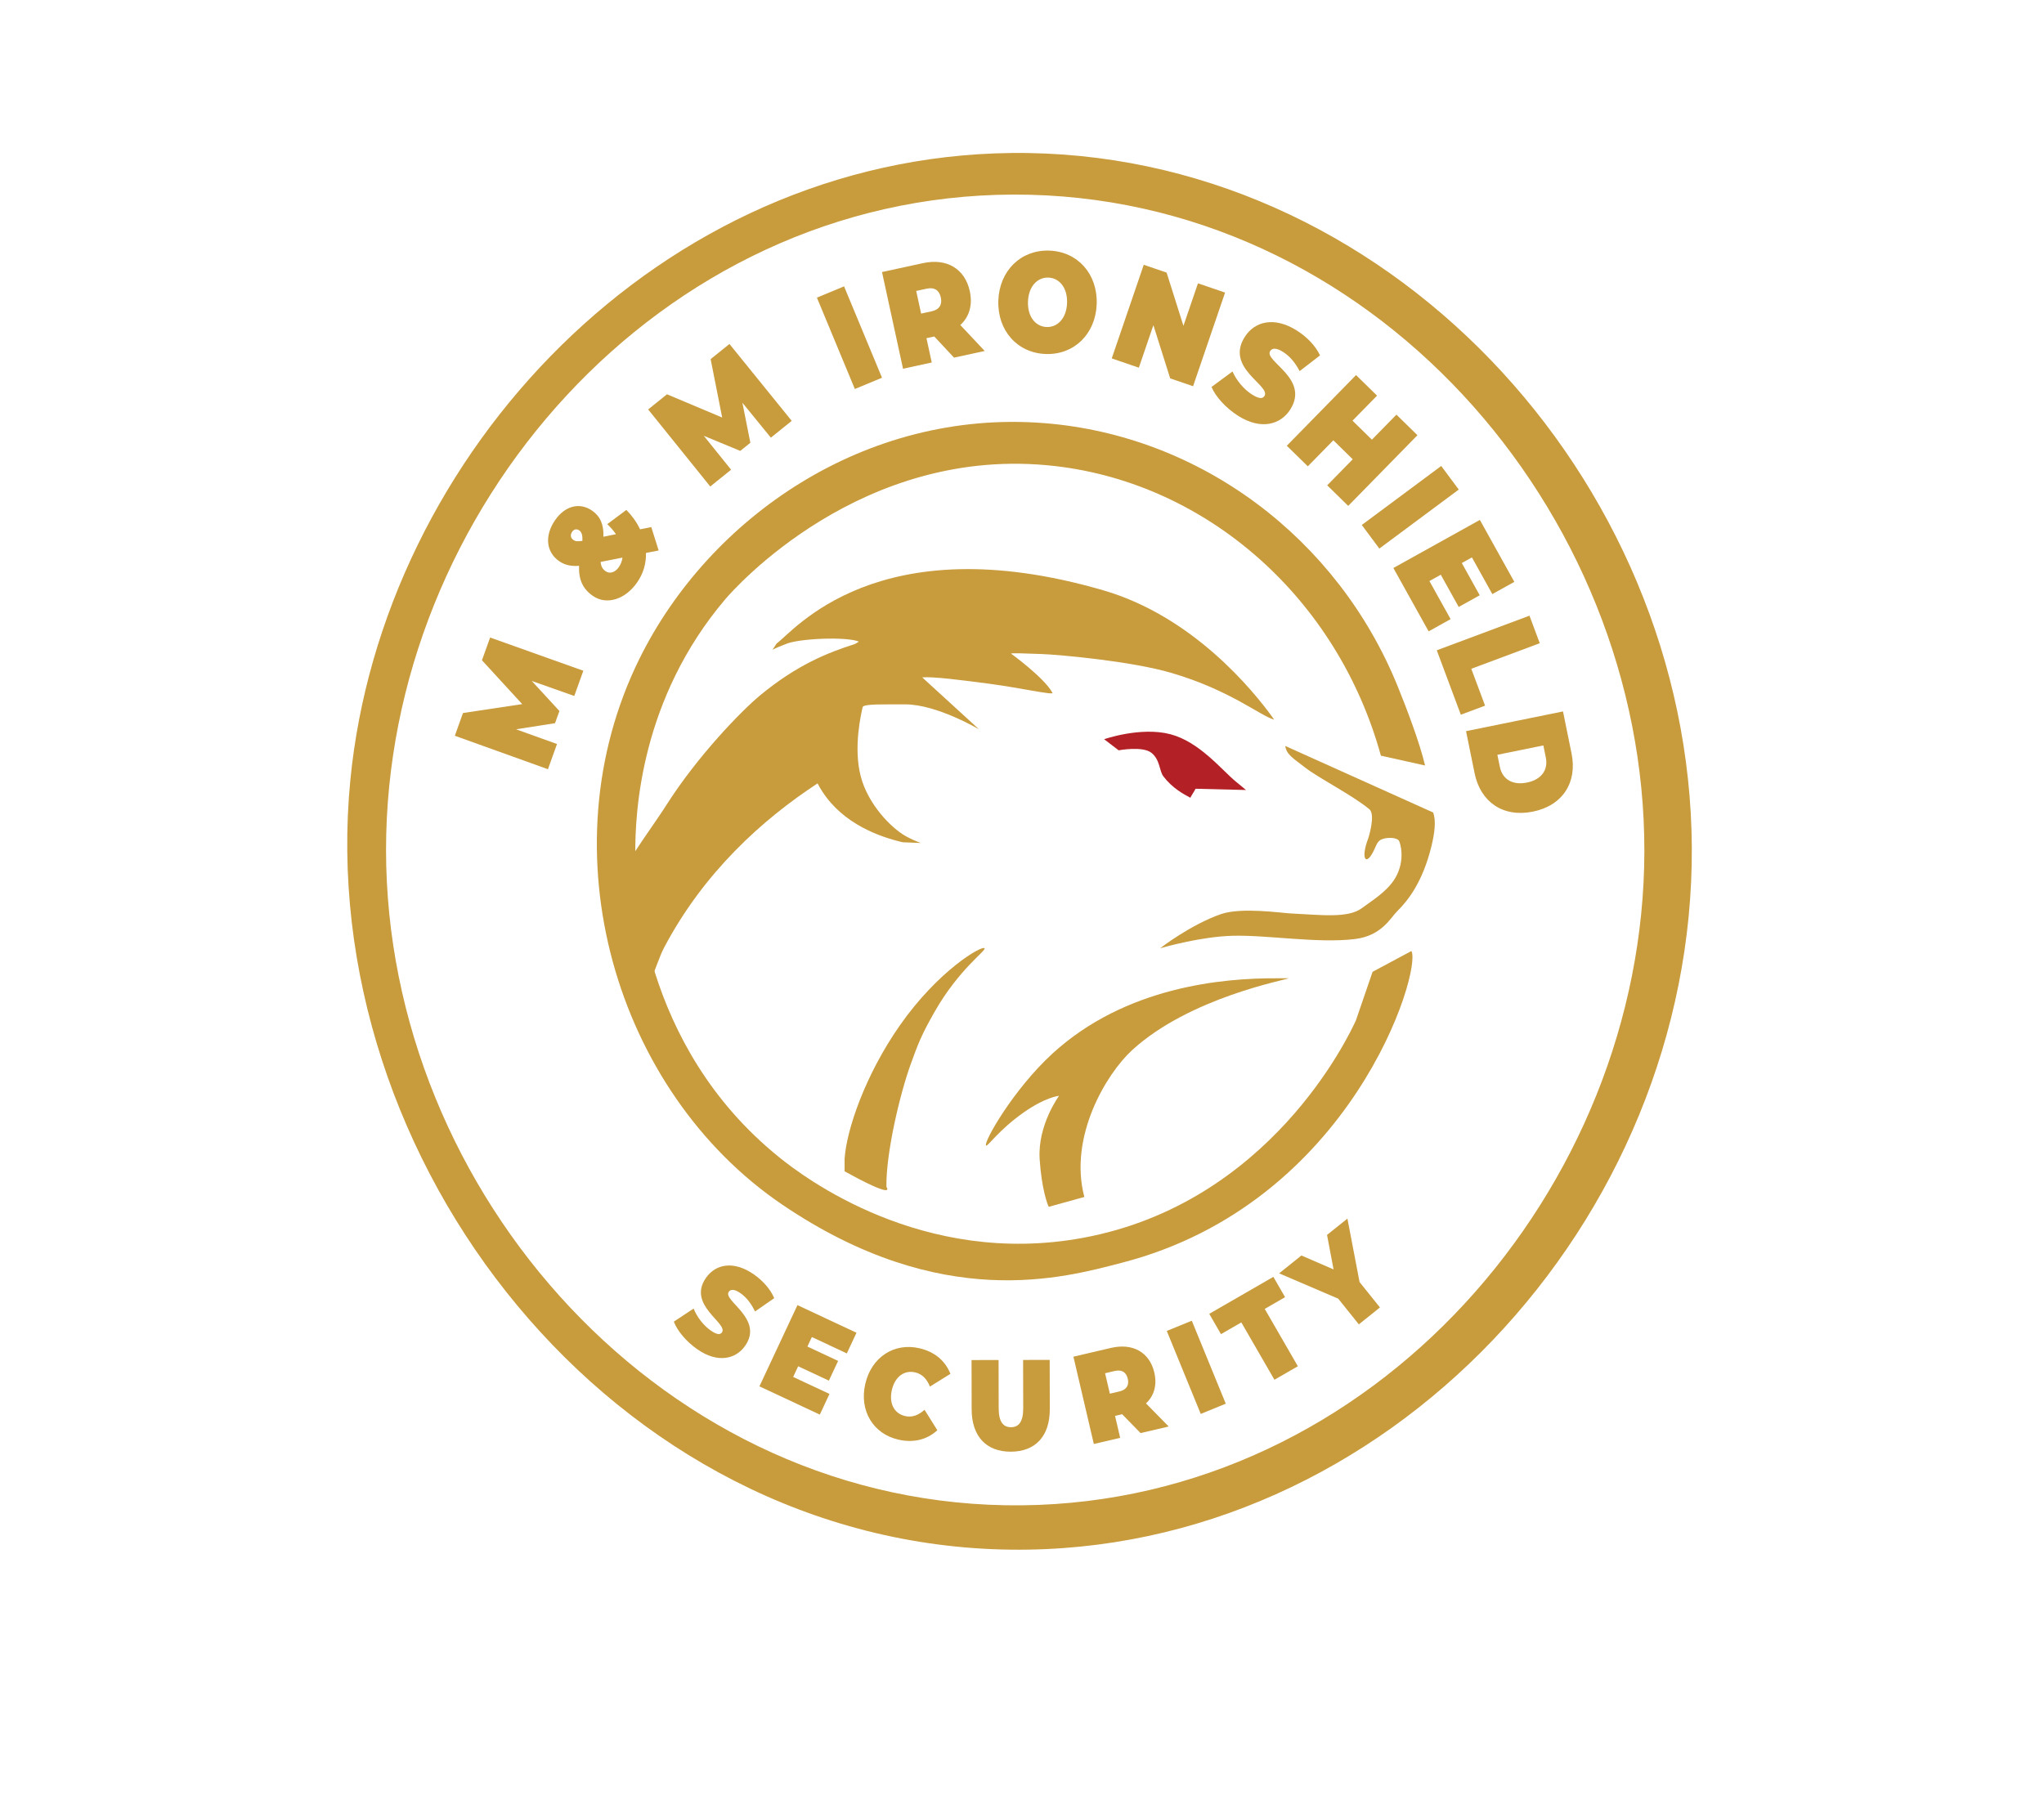
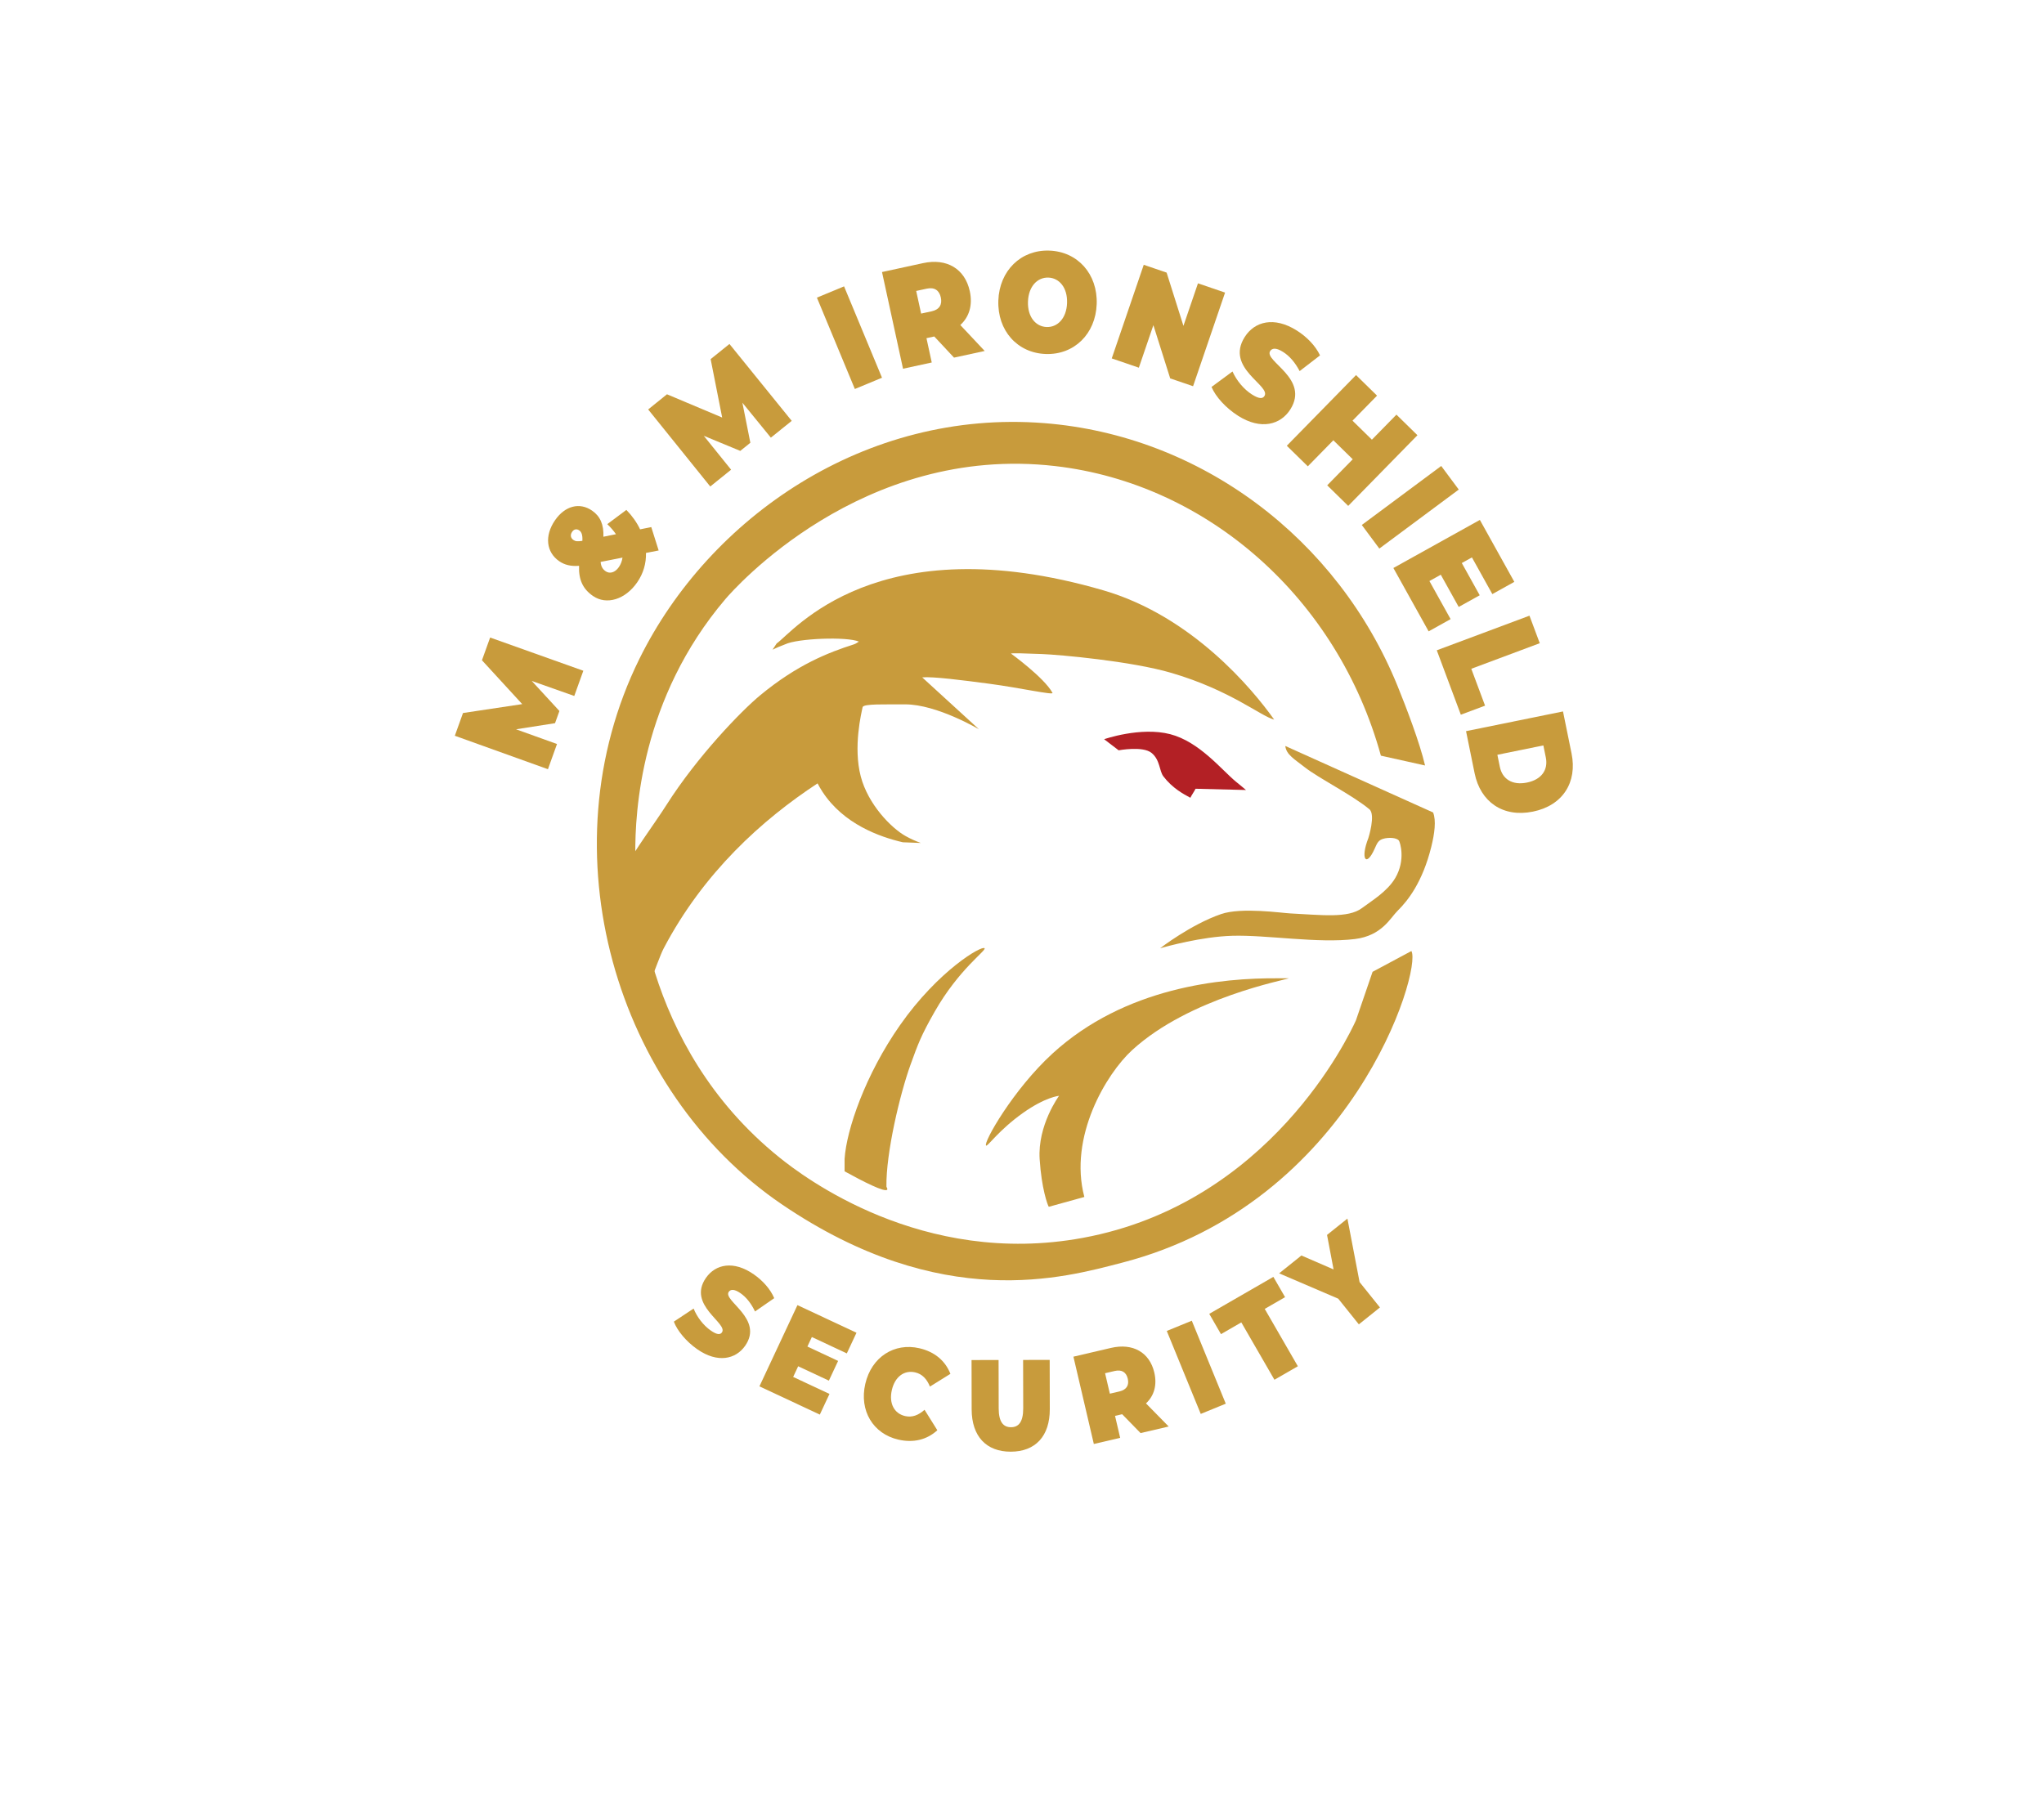
<svg xmlns="http://www.w3.org/2000/svg" id="a" viewBox="0 0 1742.65 1550.01">
  <g id="b">
    <path id="c" d="M1170.23,828.69l33.08-17.72c9.27,16.12-50.45,215.09-246.94,265.84-49,12.66-153.25,42.79-289.47-49.62-142.04-96.36-202.82-301.39-121.7-465.52,59.48-120.34,192.34-212.82,345-200.86,133.66,10.48,250.18,98.49,301.26,224.03,7.3,17.94,19.01,48.55,23.5,67.9l-37.66-8.37c-36.88-133.91-147.52-231.89-277.66-246.94-164.89-19.06-274.1,105.08-281.2,113.43-72.11,84.83-77.11,181.32-76.8,217.4.19,21.65,3.83,162.87,122.88,258.75,19.88,16.01,121.41,93.92,258.75,68.53,159.37-29.47,226.7-172.08,232.76-185.5l14.18-41.35Z" fill="#c89b3c" />
    <path id="d" d="M1095.79,636.11l126.03,56.71c2.7,6.8,1.33,17.72-1.61,29.54-7.35,29.48-19.57,45.38-28.71,54.35-6.13,6.02-13.33,21.16-36.23,24.02-31.51,3.94-75.27-3.64-104.76-2.76-26.39.79-56.11,9.17-61.44,10.63,0,0,26.19-20.25,51.99-29.14,17.39-5.99,51.7-.91,59.09-.56,26.09,1.27,49.19,4.36,61.03-4.56,8-6.03,21.5-13.98,28.36-25.6,9.12-15.45,4.05-30.69,3.15-31.9-1.96-2.63-8.78-2.91-13.39-1.58-4.23,1.22-5.19,3.69-7.29,8.42-7.28,16.39-12.38,8.84-5.36-9.12,0,0,6.35-19.92.83-24.5-14.71-12.21-43.48-26.61-55.14-35.84-8.44-6.68-15.75-10.63-16.54-18.12Z" fill="#c89b3c" />
    <path id="e" d="M1086.34,613.66c-18.51-26.1-70.09-88.27-145.6-110.25-193.5-56.34-264.82,35.85-278.57,45.27l-3.54,5.32c3.33-1.61,6.87-3.13,10.63-4.52,10.69-5.2,53.03-6.75,63.01-2.37-1.02.55-2.36,1.74-4.33,2.37-21.46,6.88-48.07,17.12-79.95,43.51-16.03,13.27-53.42,51.91-79.75,93.34-9.94,15.64-28.82,41.09-33.28,51l20.48,96.88c2.63-5.78,7.38-19.78,10.44-25.6,33.97-64.58,83.83-109.54,131.15-140.6,1.24,2.38,2.61,4.75,4.14,7.09,18.04,27.68,48.84,38.55,68.53,43.13l15.36.59c-4.2-1.5-8.57-3.43-13-5.91-12.2-6.84-31.92-26.86-38.2-50.81-6.6-25.16.57-54.23,1.58-59.08.64-3.08,19.64-2.24,36.28-2.4,27.17,0,62.97,21.3,62.97,21.3l-48.44-44.31c8.96-.84,33.83,2.33,57.27,5.44,26.02,3.45,55,9.99,53.79,7.75-7.08-13.03-35.38-33.48-35.38-33.48.87-.56,12.19-.14,26.32.39,14.53.55,76.03,5.95,110.67,16.15,50.27,14.8,76.04,36.91,87.43,39.78Z" fill="#c89b3c" />
    <path id="f" d="M1062.31,673.66c-1.8-1.59-6.92-5.7-8.8-7.26-12.17-10.13-31.04-33.9-55.78-40.33-25.33-6.59-56.39,4.28-56.39,4.28.16.04,12.22,9.42,12.38,9.45.09.02,20.54-3.88,28.06,2.22,7.29,5.91,6.57,15.36,10.04,19.94,7.63,10.07,17.14,15.17,23.04,18.31,1.07-2.22,3.36-5.46,4.43-7.68l43.02,1.07Z" fill="#b32025" />
    <path id="g" d="M720.07,998.83c16.07,8.84,34.52,18.26,36.35,15.58.5-.73-.67-2.04-.68-2.57-.45-28.71,11.58-79.08,20.5-103.82,6.41-17.76,9.04-25.03,20.72-45.49,20.67-36.21,44.12-52,42.44-53.93-2.27-2.62-39.42,18.95-72.07,65.57-29.66,42.35-45.67,89.32-47.26,114.02v10.63Z" fill="#c89b3c" />
    <path id="h" d="M840.72,976.86c-2.67-2.32,23.1-47.8,56.58-78.45,61.9-56.66,144.15-64.59,192.59-64.2h8.86c-2.14,1.34-84.48,16.34-133.51,61.24-21.93,20.08-54.35,73.84-40.76,125.24l-30.34,8.39c-1.1-1.81-6.14-15.63-7.76-40.59-1.89-29.08,16.54-54.05,16.54-54.05,0,0-11.62.94-31.01,14.77-20.59,14.68-29.96,28.71-31.18,27.65Z" fill="#c89b3c" />
-     <path id="i" d="M861.92,130.47c318.81-3.76,578.6,277.24,580.46,591.89,1.88,318.45-260.85,602.9-580.46,599.08-339.91-4.07-594.72-332.42-563.25-656.03,27.09-278.55,264.12-531.41,563.25-534.94ZM329.12,724.77c.11,292.29,237.89,562.05,542.19,558.86,300.12-3.15,530.16-270.39,530.63-557.67.47-290.38-233.68-560.88-537.92-560.04-302.64.84-535.01,269.79-534.89,558.86Z" fill="#c89b3c" />
    <path d="M455.1,720.7c39.02-250.68,232.04-431.77,437.47-420.72,218.82,11.76,391.18,238.29,375.13,508.62" fill="none" />
    <path d="M489.61,593.47l-36.25-12.8,23.58,25.62-3.74,10.39-33.25,5.21,34.93,12.55-7.72,21.49-79.39-28.53,6.97-19.39,50.49-7.59-34.33-37.39,6.97-19.39,79.46,28.33-7.72,21.49Z" fill="#c89b3c" />
    <path d="M545.72,451.39l9.53-1.94,6.3,19.95-10.81,2.09c.23,8.8-2.15,17.35-7.46,25.05-10.13,14.69-26.13,19.65-37.74,11.65-8.73-6.02-12.29-14.02-11.85-25.71-6.84.58-12.35-.77-16.91-3.92-11.11-7.66-12.73-21.67-3.56-34.97,8.38-12.16,20.83-15.57,31.55-8.18,7.05,4.86,10.05,11.96,9.67,22.28l10.71-2.16c-1.96-2.9-4.49-5.8-7.4-8.58l16.27-12.14c4.97,5.1,8.9,10.65,11.7,16.58ZM488.84,460.43c1.69,1.16,3.4,1.44,7.67.77.29-5.09-.75-7.61-2.64-8.91-2.08-1.44-4.42-1.24-6.1,1.21-1.87,2.71-1.21,5.36,1.08,6.93ZM530.71,475.49l-18.63,3.67c.3,3.82,1.72,6.21,4.3,7.99,3.27,2.26,7.88,1.31,11.26-3.59,1.63-2.36,2.66-5.13,3.08-8.07Z" fill="#c89b3c" />
    <path d="M657.23,373.22l-24.29-29.81,6.79,34.15-8.6,6.93-31.1-12.87,23.29,28.91-17.78,14.32-52.93-65.7,16.04-12.93,47.06,19.82-9.84-49.8,16.04-12.92,53.09,65.56-17.78,14.32Z" fill="#c89b3c" />
    <path d="M696.47,253.8l23.15-9.61,32.35,77.91-23.15,9.61-32.35-77.91Z" fill="#c89b3c" />
    <path d="M796.52,286.93l-6.64,1.44,4.5,20.73-24.49,5.32-17.91-82.44,34.97-7.6c20.24-4.4,35.71,4.82,39.86,23.9,2.58,11.89-.45,21.93-8.07,28.88l20.78,22.12-26.15,5.68-16.85-18.05ZM790.05,246.16l-8.93,1.94,4.2,19.31,8.93-1.94c6.75-1.46,9.17-5.81,7.87-11.82-1.31-6.01-5.32-8.96-12.06-7.49Z" fill="#c89b3c" />
    <path d="M851.15,256.31c.9-25.53,19.28-43.46,43.48-42.61,24.2.85,41.27,20.02,40.38,45.55-.9,25.53-19.28,43.46-43.47,42.61-24.2-.85-41.27-20.02-40.38-45.55ZM909.74,258.37c.46-13.13-6.69-21.34-15.92-21.66-9.23-.32-16.94,7.36-17.4,20.49-.46,13.13,6.69,21.34,15.92,21.66s16.94-7.36,17.41-20.49Z" fill="#c89b3c" />
    <path d="M1044.46,249.5l-27.28,79.83-19.5-6.66-14.34-45.4-12.39,36.26-23.11-7.9,27.28-79.83,19.5,6.66,14.34,45.4,12.39-36.26,23.11,7.9Z" fill="#c89b3c" />
    <path d="M1032.89,329.98l17.9-13.21c3.42,7.72,9.71,15.26,16.62,19.63,6.02,3.8,9.07,3.74,10.62,1.29,5.66-8.97-33.65-23.69-16.85-50.28,8.37-13.25,24.98-17.86,44.46-5.55,8.44,5.33,15.86,12.88,19.78,21.19l-17.38,13.39c-3.94-7.48-8.68-12.9-14.16-16.36-6.19-3.92-9.46-3.13-11-.68-5.41,8.56,33.85,23.38,17.24,49.67-8.24,13.04-24.98,17.86-44.46,5.55-10.5-6.64-19.23-16.29-22.75-24.64Z" fill="#c89b3c" />
    <path d="M1208.47,371.12l-59.03,60.27-17.9-17.54,21.76-22.21-16.54-16.2-21.76,22.21-17.91-17.54,59.03-60.27,17.9,17.54-20.92,21.35,16.54,16.2,20.92-21.35,17.9,17.54Z" fill="#c89b3c" />
    <path d="M1228.74,397.35l14.95,20.12-67.71,50.31-14.95-20.12,67.71-50.31Z" fill="#c89b3c" />
    <path d="M1236.76,527.94l-18.75,10.43-30.05-54.02,73.73-41,29.38,52.82-18.75,10.43-17.4-31.28-8.64,4.8,15.28,27.48-17.91,9.96-15.28-27.48-9.69,5.39,18.07,32.49Z" fill="#c89b3c" />
    <path d="M1303.98,525.01l8.77,23.48-58.37,21.8,11.74,31.44-20.66,7.72-20.51-54.92,79.03-29.52Z" fill="#c89b3c" />
    <path d="M1332.56,606.66l7.31,35.91c4.96,24.35-7.34,44.31-32.96,49.52-25.62,5.21-44.74-8.35-49.7-32.7l-7.31-35.91,82.66-16.82ZM1278.72,653.92c2.1,10.3,10.5,15.96,23.14,13.39,12.64-2.57,18.16-11.07,16.06-21.37l-2.1-10.3-39.21,7.98,2.1,10.3Z" fill="#c89b3c" />
    <path d="M352.47,847.16c11.01,25.16,164.14,361.3,471.02,387.39,222.11,18.89,436.04-132.19,548.94-387.39" fill="none" />
    <path d="M574.51,1126.99l16.84-11.15c2.84,7.18,8.33,14.34,14.49,18.65,5.36,3.75,8.16,3.84,9.66,1.69,5.5-7.88-29.92-23.17-13.6-46.54,8.13-11.64,23.49-15.03,40.86-2.89,7.53,5.26,14.04,12.48,17.32,20.23l-16.38,11.34c-3.33-6.99-7.48-12.15-12.36-15.56-5.52-3.86-8.54-3.3-10.04-1.15-5.25,7.52,30.11,22.9,13.97,46-8.01,11.46-23.49,15.03-40.86,2.89-9.37-6.54-17-15.74-19.92-23.51Z" fill="#c89b3c" />
    <path d="M707.19,1188.66l-8.24,17.61-51.48-24.1,32.41-69.25,50.33,23.56-8.24,17.61-29.81-13.96-3.8,8.11,26.18,12.26-7.87,16.82-26.18-12.26-4.26,9.1,30.96,14.49Z" fill="#c89b3c" />
    <path d="M737.73,1180.03c5.3-22.88,24.73-35.3,46.13-30.34,13.04,3.02,22.08,10.72,26.43,21.82l-17.46,10.87c-2.62-6.44-6.54-10.71-12.54-12.1-9.33-2.16-17.28,3.62-19.92,15-2.64,11.38,1.96,20.08,11.29,22.24,6,1.39,11.4-.72,16.58-5.35l10.9,17.44c-8.79,8.05-20.29,10.99-33.33,7.97-21.41-4.96-33.39-24.67-28.08-47.54Z" fill="#c89b3c" />
    <path d="M828.4,1201.81l-.09-42.05,23.05-.05.09,41.29c.03,11.69,4.04,16.05,10.49,16.03,6.45-.01,10.44-4.39,10.42-16.08l-.09-41.29,22.66-.05.09,42.05c.05,22.94-12.23,36.18-33.23,36.23-21,.05-33.33-13.14-33.39-36.08Z" fill="#c89b3c" />
-     <path d="M956.74,1205.94l-6.09,1.42,4.37,18.72-22.45,5.25-17.4-74.45,32.05-7.49c18.55-4.33,32.88,3.76,36.9,20.99,2.51,10.74-.17,19.89-7.09,26.33l19.35,19.71-23.97,5.6-15.69-16.07ZM950.33,1169.08l-8.18,1.91,4.08,17.44,8.18-1.91c6.18-1.45,8.36-5.43,7.09-10.86s-4.99-8.03-11.17-6.59Z" fill="#c89b3c" />
+     <path d="M956.74,1205.94l-6.09,1.42,4.37,18.72-22.45,5.25-17.4-74.45,32.05-7.49c18.55-4.33,32.88,3.76,36.9,20.99,2.51,10.74-.17,19.89-7.09,26.33l19.35,19.71-23.97,5.6-15.69-16.07M950.33,1169.08l-8.18,1.91,4.08,17.44,8.18-1.91c6.18-1.45,8.36-5.43,7.09-10.86s-4.99-8.03-11.17-6.59Z" fill="#c89b3c" />
    <path d="M994.76,1134.94l21.33-8.73,28.96,70.75-21.33,8.73-28.96-70.75Z" fill="#c89b3c" />
    <path d="M1058.3,1127.65l-17.34,10.01-9.99-17.31,54.65-31.53,9.99,17.31-17.34,10.01,28.23,48.9-19.96,11.52-28.23-48.9Z" fill="#c89b3c" />
    <path d="M1159.13,1093.26l17.36,21.64-17.98,14.42-17.56-21.89-50.39-21.61,18.97-15.22,27.43,11.88-5.57-29.42,17.37-13.93,10.37,54.13Z" fill="#c89b3c" />
  </g>
</svg>